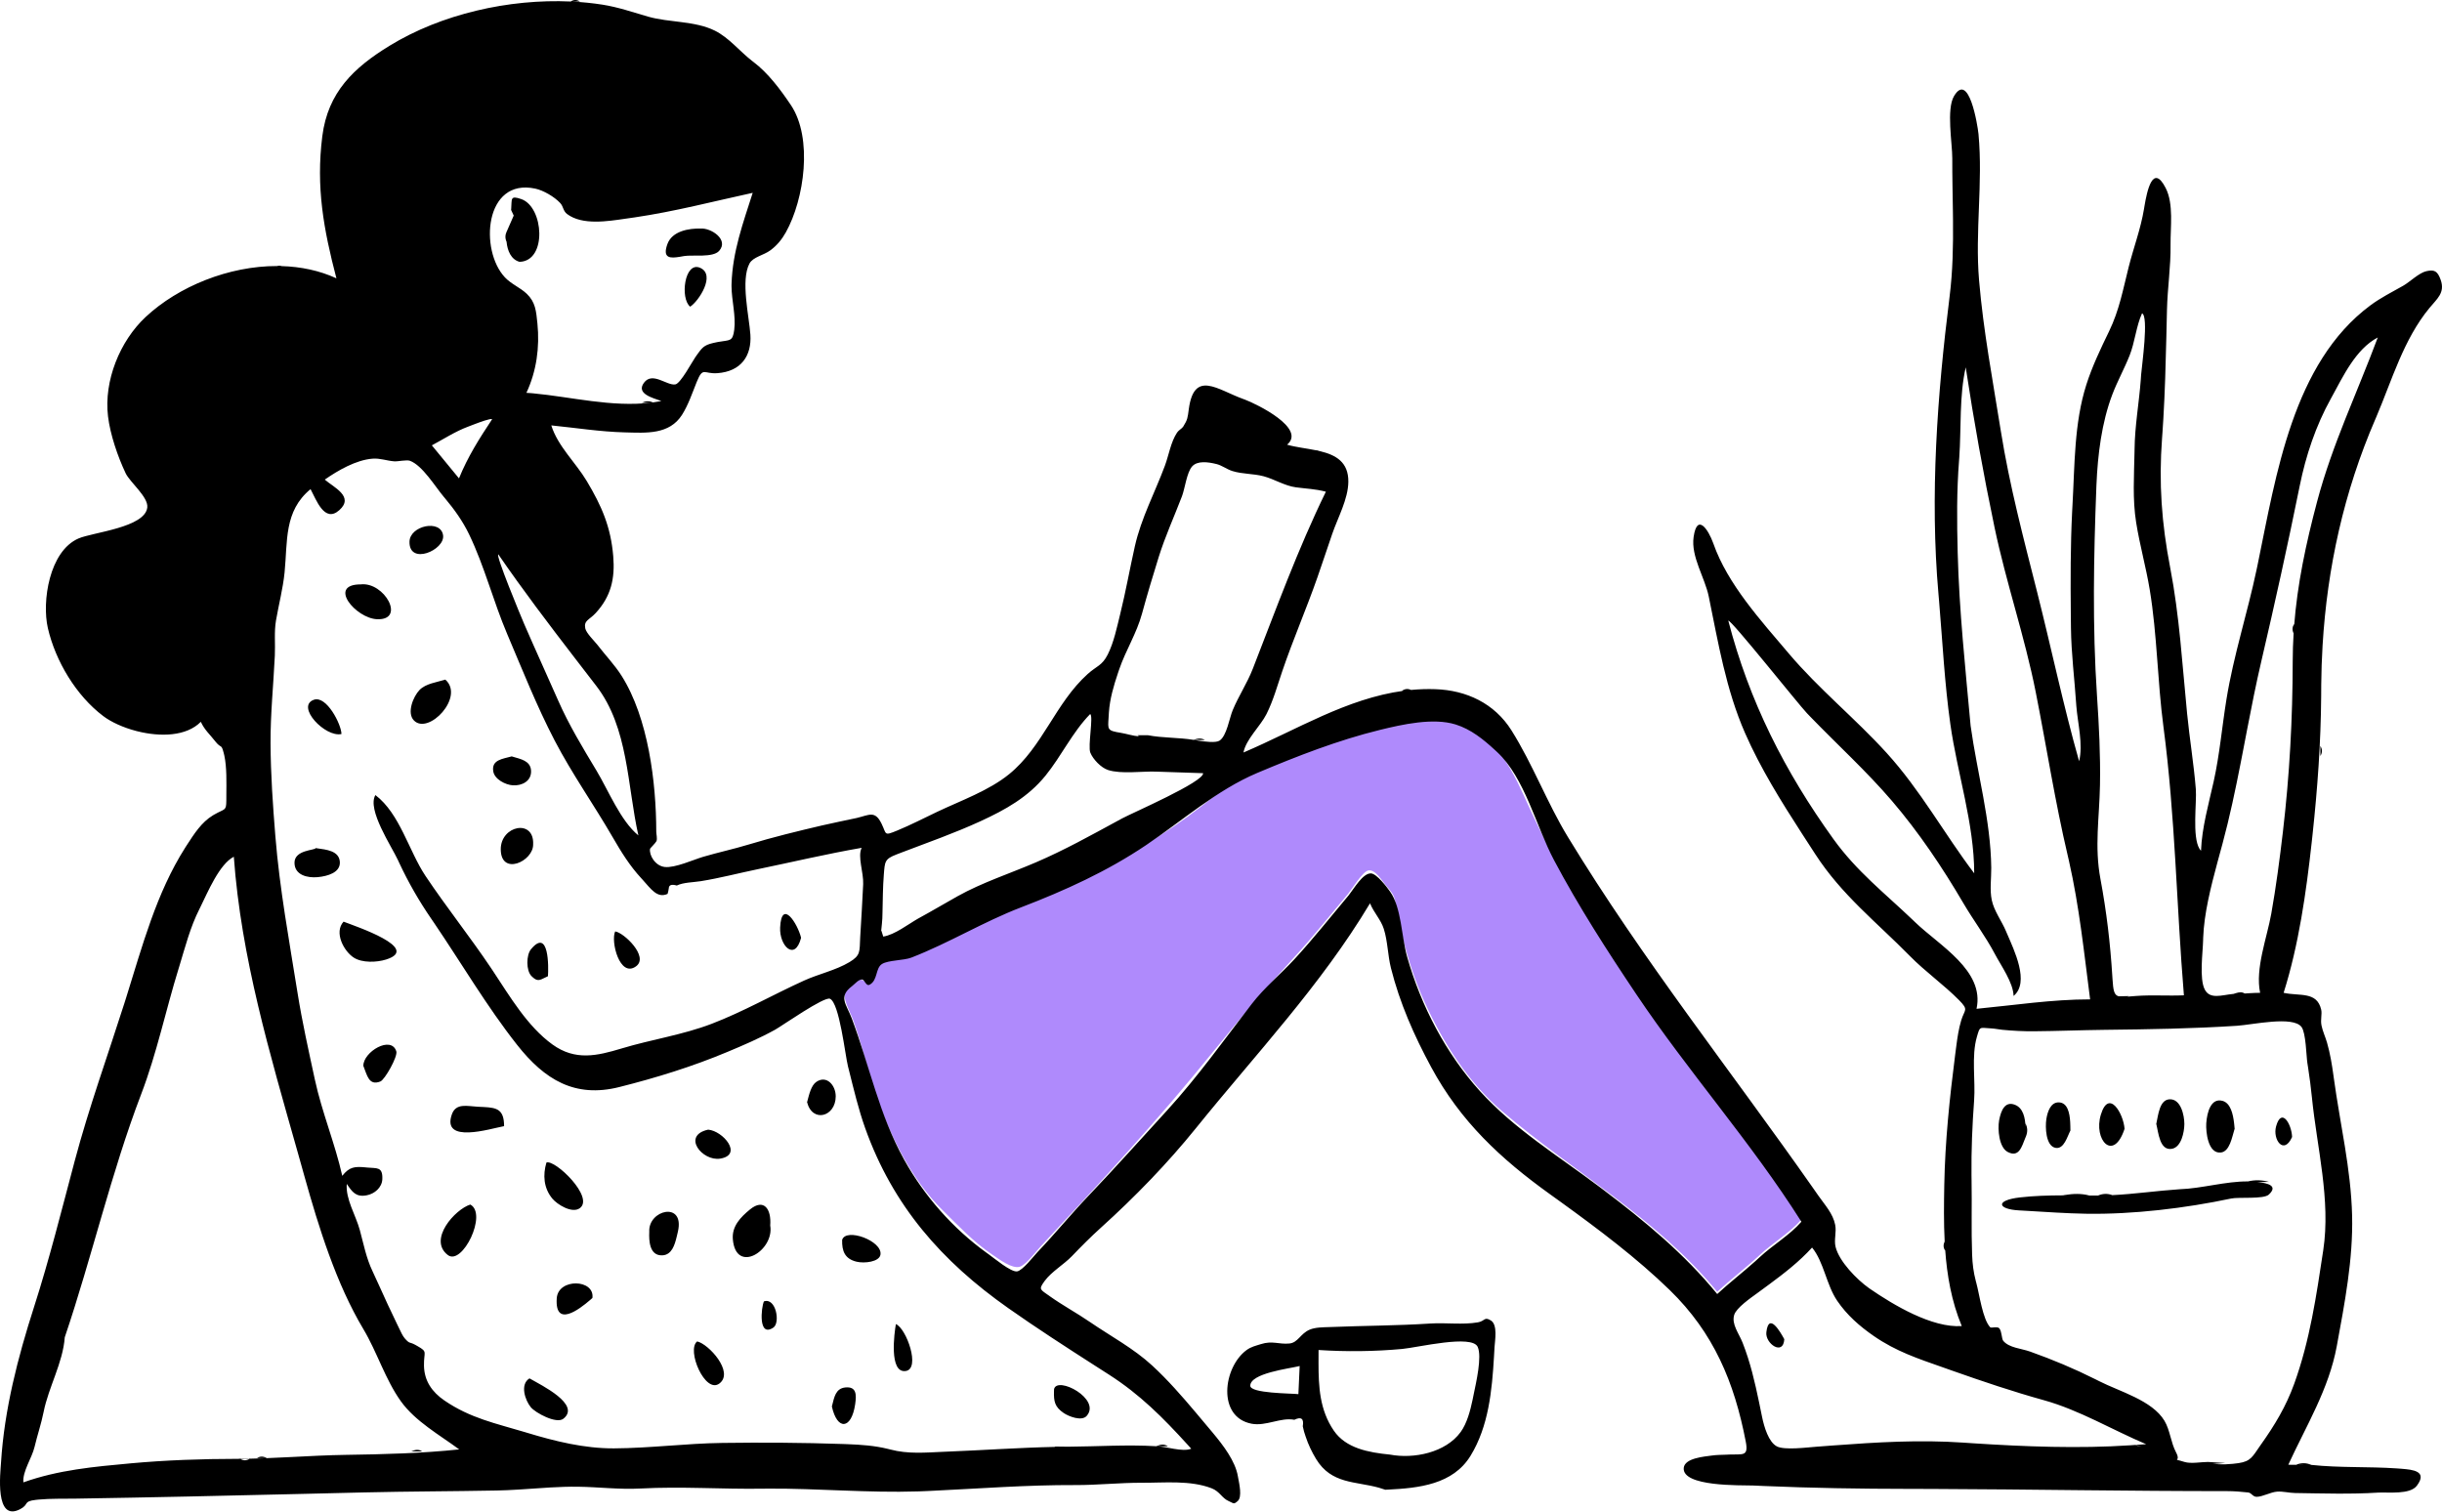
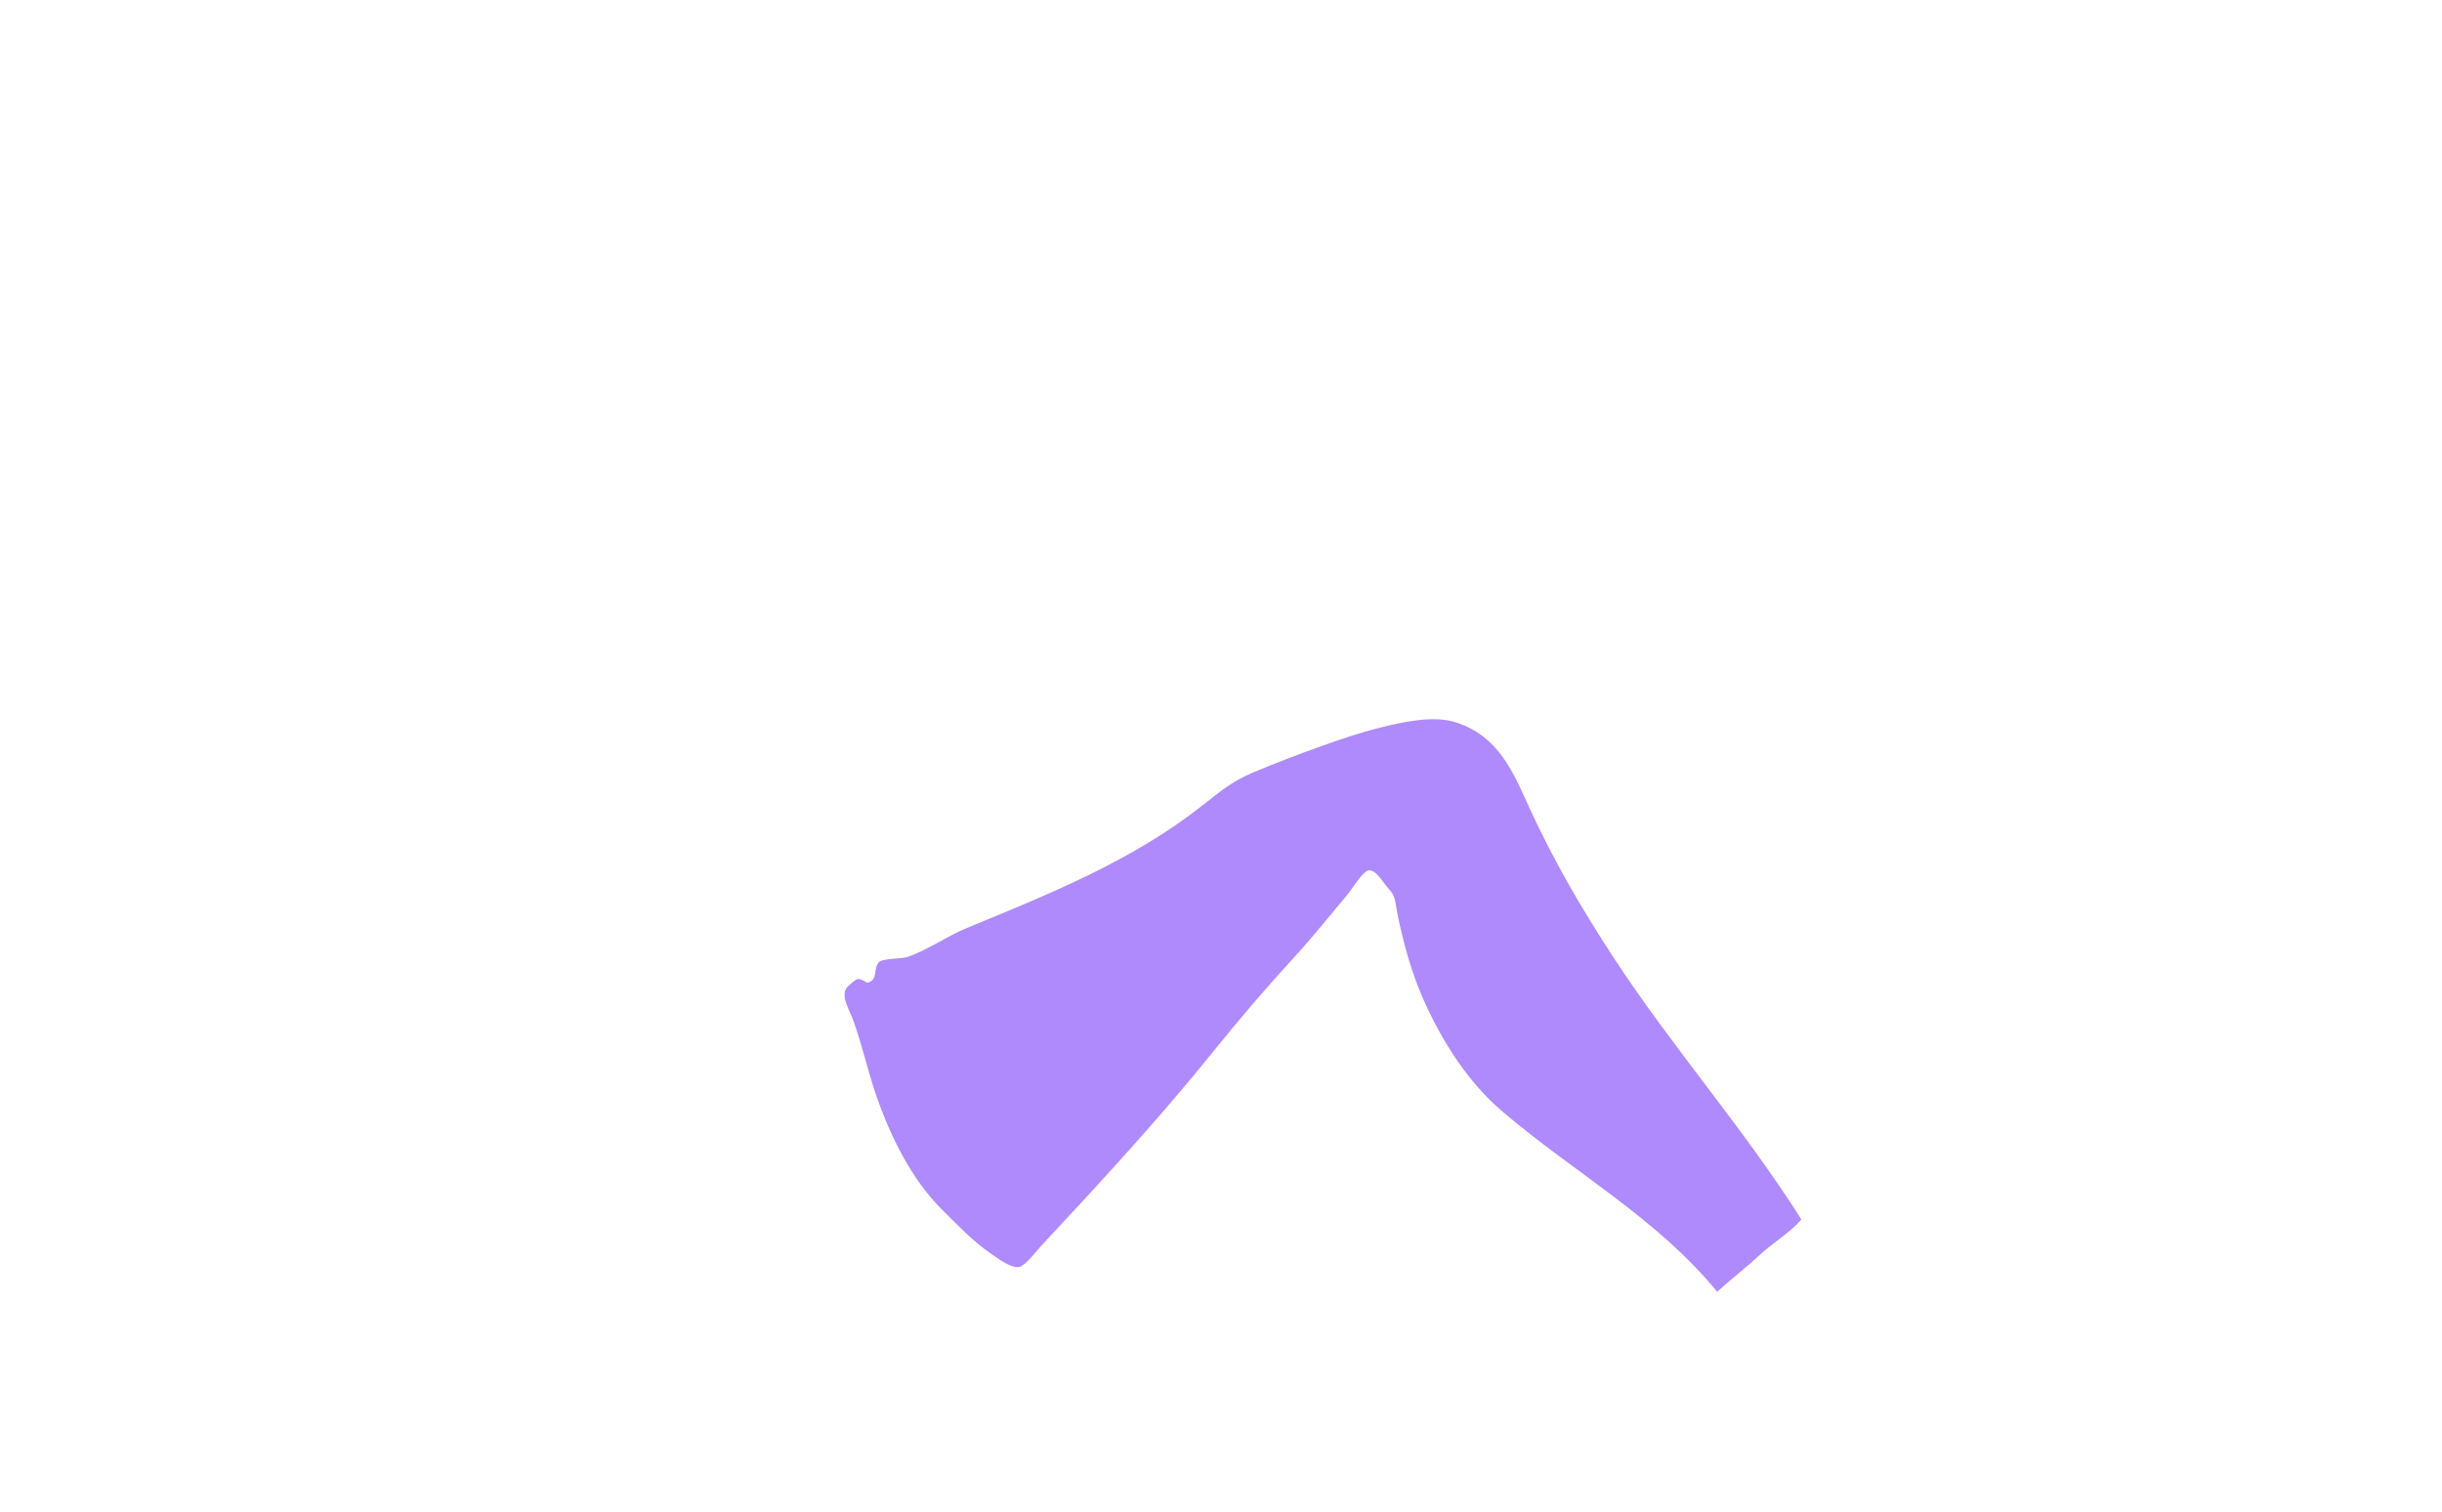
<svg xmlns="http://www.w3.org/2000/svg" fill="none" height="100%" overflow="visible" preserveAspectRatio="none" style="display: block;" viewBox="0 0 504 312" width="100%">
  <g id="Master/Doodles/Reading">
    <path clip-rule="evenodd" d="M371.785 251.704C369.397 254.466 365.871 256.515 363.166 259.04C360.325 261.692 357.242 264.009 354.412 266.629C341.929 251.373 324.83 242.018 310.017 229.358C302.994 223.356 297.82 215.215 294.033 206.859C292.092 202.576 290.658 198.167 289.536 193.604C289.031 191.549 288.536 189.501 288.206 187.418C287.806 184.894 287.702 184.679 286 182.71C285.267 181.863 283.848 179.387 282.413 179.66C281.205 179.89 278.996 183.566 278.233 184.474C274.562 188.842 271.003 193.343 267.139 197.542C261.226 203.966 255.843 210.289 250.354 217.098C239.124 231.03 227.01 244.144 214.786 257.253C213.88 258.225 211.766 261.076 210.463 261.459C208.88 261.925 206.306 259.982 204.711 258.897C200.861 256.276 197.827 253.032 194.536 249.783C188.114 243.444 183.765 234.546 180.839 226.08C179.088 221.012 177.949 215.759 176.142 210.708C175.389 208.603 173.681 206.016 174.548 204.183C174.806 203.636 176.449 202.184 177.029 202.073C177.714 201.942 178.856 202.881 179.094 202.816C181.367 202.194 180.106 199.815 181.458 198.534C182.224 197.808 186.123 197.914 187.287 197.515C191.543 196.055 195.361 193.27 199.384 191.608C216.227 184.649 233.276 177.88 247.816 166.517C251.587 163.57 254.093 161.356 258.593 159.451C263.14 157.527 267.711 155.81 272.35 154.13C276.444 152.649 280.56 151.259 284.789 150.197C289.361 149.049 295.848 147.592 300.416 149.072C309.389 151.977 312.286 159.369 315.859 167.168C320.693 177.719 326.538 187.704 332.874 197.415C345.064 216.101 359.89 232.868 371.785 251.704Z" fill="#AF8AFC" fill-rule="evenodd" id="Accent" />
-     <path clip-rule="evenodd" d="M119.704 0.327L118.122 0.327C120.234 0.434 122.313 0.645 124.337 0.961C127.598 1.47 130.727 2.562 133.747 3.43C138.133 4.692 143.384 4.272 147.526 6.322C150.422 7.755 152.646 10.558 155.165 12.529L155.447 12.744C158.526 15.052 161.084 18.496 163.224 21.681C167.799 28.491 166.011 41.131 162.182 47.968C161.361 49.434 160.346 50.669 158.988 51.669C157.573 52.711 155.417 53.035 154.688 54.385C152.821 57.845 154.622 65.335 154.871 69.075C155.161 73.416 152.966 76.678 148.042 77.024C145.237 77.222 145.107 75.622 143.8 78.824L143.74 78.973C142.856 81.177 142.053 83.578 140.777 85.598C138.147 89.762 133.331 89.355 128.943 89.243C123.864 89.112 118.861 88.309 113.78 87.803C115.122 92.103 118.796 95.441 121.09 99.272C124.192 104.453 126.059 108.748 126.563 114.785C126.95 119.423 126.115 123.086 122.941 126.537C121.628 127.966 120.463 128.037 120.789 129.685C120.981 130.654 122.604 132.231 123.272 133.062L123.342 133.151C124.97 135.274 126.859 137.223 128.292 139.49C133.804 148.213 135.432 161.511 135.446 171.666C135.447 172.131 135.695 173.121 135.489 173.603C135.337 173.959 134.181 175.085 134.164 175.182C133.937 176.488 135.21 178.726 137.208 178.947C139.306 179.179 143.149 177.429 145.1 176.853C148.223 175.933 151.407 175.253 154.523 174.307C159.556 172.78 164.565 171.562 169.682 170.365C171.994 169.825 174.319 169.375 176.638 168.869L176.898 168.81C179.362 168.224 180.553 167.272 181.872 169.87L181.984 170.099C182.996 172.204 182.41 172.556 185.148 171.433C187.962 170.278 190.711 168.847 193.458 167.543C198.304 165.245 204.074 163.196 208.254 159.803C215.225 154.142 217.807 145.127 224.48 139.12C226.338 137.447 227.447 137.418 228.621 135.101C229.879 132.621 230.527 129.441 231.188 126.774C232.346 122.103 233.17 117.416 234.221 112.749C235.529 106.935 238.357 101.67 240.42 96.125C241.224 93.965 241.64 91.219 242.937 89.277C243.281 88.762 243.937 88.472 244.205 88.046C245.128 86.583 245.118 86.181 245.357 84.422C246.464 76.281 251.285 80.439 256.586 82.353L256.892 82.463C259.43 83.41 269.655 88.426 265.639 91.784C267.407 92.297 269.561 92.523 271.585 92.935C271.801 92.939 272.014 92.975 272.222 93.072L272.525 93.144C275.692 93.918 278.319 95.361 278.281 99.431C278.247 103.017 276.102 106.854 274.951 110.211C273.928 113.192 272.94 116.185 271.901 119.161C269.625 125.68 266.864 132.004 264.643 138.544C263.631 141.524 262.796 144.574 261.387 147.387C260.144 149.868 257.135 152.603 256.639 155.317C267.642 150.622 277.949 144.159 289.675 142.581L289.344 142.59C289.958 142.155 290.583 142.097 291.217 142.403C292.868 142.245 294.549 142.186 296.265 142.247C302.644 142.47 308.434 145.152 311.957 150.761C316.374 157.792 319.28 165.663 323.598 172.759C338.995 198.064 357.302 221.099 374.261 245.309L375.276 246.763C376.601 248.665 378.304 250.462 378.763 252.812C379.063 254.345 378.481 255.879 378.841 257.351C379.573 260.354 383.214 264.089 385.765 265.89L385.911 265.992C390.809 269.363 398.771 274.119 404.884 273.698C402.764 268.603 401.831 263.239 401.451 257.8L401.448 258.112C401.035 257.482 401.066 256.859 401.356 256.238C401.156 252.346 401.207 248.424 401.277 244.544C401.44 235.577 402.377 226.678 403.512 217.801L403.77 215.804C404.001 214.044 404.248 212.372 404.763 210.634C405.453 208.308 406.4 208.529 404.334 206.438C401.154 203.219 397.371 200.57 394.165 197.31C387.231 190.262 380.124 184.737 374.667 176.32L371.903 172.058C367.595 165.39 363.324 158.53 360.16 151.31C356.205 142.285 354.624 132.647 352.66 123.089C351.864 119.21 348.958 114.88 349.542 110.83C350.273 105.763 352.606 109.365 353.59 112.111L353.62 112.193C356.568 120.602 363.472 128.128 369.191 134.891C375.369 142.196 382.926 148.308 389.375 155.401C396.398 163.126 401.208 172.004 407.453 180.251C407.453 170.017 403.959 159.596 402.53 149.472C401.335 141.007 400.919 132.516 400.199 124.015L400.082 122.673C398.277 102.343 399.837 81.415 402.371 61.231C403.036 55.933 403.125 50.705 403.078 45.464L403.06 43.89C403.01 40.169 402.914 36.437 402.928 32.666C402.94 29.605 401.673 22.55 403.288 19.833C406.35 14.682 408.149 25.781 408.336 27.65L408.341 27.704C409.276 37.809 407.599 47.801 408.456 57.863C409.351 68.37 411.295 78.582 412.948 88.968C414.74 100.213 417.656 111.204 420.448 122.234C423.38 133.814 425.845 145.636 429.105 157.124C429.959 153.616 428.819 149.33 428.53 145.716L428.507 145.399C428.159 140.137 427.48 134.873 427.421 129.596L427.391 126.787C427.324 119.754 427.315 112.639 427.663 105.647L427.737 104.25C428.206 95.999 428.064 87.354 430.595 79.405C431.796 75.632 433.557 71.952 435.28 68.398C437.407 64.016 438.158 59.767 439.335 55.106C440.344 51.114 441.82 47.228 442.492 43.157L442.607 42.463C443.107 39.513 444.307 33.603 446.974 38.813C448.657 42.1 447.93 46.973 447.977 50.504C448.037 55.031 447.344 59.433 447.238 63.941L447.108 69.596C446.975 75.249 446.816 80.899 446.483 86.547L446.482 86.547C446.431 87.414 446.376 88.281 446.316 89.149L446.223 90.45C445.531 99.713 446.135 108.016 447.897 117.144C449.826 127.136 450.391 137.149 451.39 147.263C451.906 152.485 452.775 157.679 453.195 162.908C453.404 165.517 452.405 172.716 453.948 175.19C454.043 175.343 454.147 175.477 454.262 175.591C454.454 170.794 455.829 165.994 456.871 161.32C458.105 155.782 458.603 149.961 459.513 144.345C460.986 135.245 463.845 126.555 465.736 117.558L465.97 116.439C469.77 98.061 473.201 74.93 489.213 63.032C491.35 61.444 493.7 60.272 496.011 58.964C497.319 58.224 499.263 56.309 500.76 55.975C502.394 55.611 503.075 55.894 503.737 57.79C504.661 60.432 502.972 61.666 501.395 63.586C496.039 70.104 493.695 78.427 490.424 86.097L490.238 86.53C483.756 101.514 480.31 117.186 479.351 133.246C479.191 135.921 479.1 138.607 479.076 141.303L479.063 143.718C478.99 153.363 478.308 162.703 477.276 172.317L477.108 173.863C475.969 184.198 474.437 195.025 471.313 204.916C474.602 205.654 478.172 204.554 479.064 208.378C479.284 209.318 478.887 210.428 479.13 211.651C479.366 212.839 479.933 214.021 480.269 215.19C480.913 217.435 481.275 219.652 481.593 221.944L481.666 222.475C482.97 232.068 485.21 241.193 485.448 250.92C485.667 259.911 483.907 269.02 482.285 277.839C480.651 286.72 475.965 294.292 472.276 302.324C473.864 302.324 475.451 302.34 477.039 302.357C482.85 302.98 488.797 302.679 494.663 303.078L495.698 303.156C497.954 303.343 501.082 303.622 498.812 306.65C497.41 308.52 492.979 307.968 490.849 308.071L490.727 308.078C485.15 308.432 479.246 308.241 473.657 308.159C472.481 308.142 471.18 307.792 469.991 307.871C468.618 307.961 466.974 308.949 465.723 308.941C464.951 308.937 464.675 308.123 464.01 308.048C462.561 307.886 461.113 307.767 459.652 307.767C439.26 307.772 419.127 307.394 398.819 307.317L393.738 307.304C383.903 307.294 373.922 307.135 364.071 306.711L361.817 306.611C359.252 306.529 347.162 306.885 347.504 302.982C347.683 300.931 351.794 300.642 353.294 300.424C354.267 300.283 355.271 300.285 356.254 300.248L356.941 300.216C359.71 300.11 360.909 300.683 360.304 297.544C357.936 285.264 353.694 275.114 344.629 266.284C337.891 259.72 329.902 253.711 322.198 248.142L319.896 246.485C309.702 239.164 301.433 231.464 295.381 220.261C291.846 213.719 288.888 207.03 287.072 199.797C286.419 197.195 286.403 194.235 285.602 191.726C284.987 189.794 283.583 188.443 282.756 186.442C272.614 203.382 259.172 217.555 246.847 232.828C240.957 240.125 234.239 247.056 227.203 253.404C225.115 255.288 223.166 257.255 221.217 259.282C219.587 260.979 216.999 262.487 215.622 264.37L215.472 264.577C214.331 266.171 214.708 266.147 216.637 267.523C219.294 269.418 222.222 270.993 224.92 272.841C229.234 275.796 233.942 278.292 237.799 281.847C241.022 284.818 243.931 288.153 246.769 291.516L250.265 295.68C252.495 298.36 254.96 301.567 255.49 304.734L255.525 304.934C255.767 306.244 256.409 308.978 255.447 309.818C254.58 310.575 254.667 310.288 253.591 309.826C252.18 309.221 251.765 307.834 250.043 307.173C245.635 305.481 240.3 306.062 235.714 306.041C231.125 306.021 226.499 306.536 221.912 306.517C211.938 306.476 202.166 307.243 192.214 307.71L190.706 307.778L189.436 307.826C179.2 308.158 168.858 307.197 158.652 307.251L157.261 307.265C149.049 307.387 140.619 306.773 132.181 307.229C127.84 307.463 123.578 306.92 119.346 306.86C115.516 306.804 111.615 307.148 107.725 307.4L106.88 307.453C105.425 307.542 103.972 307.613 102.526 307.641C93.353 307.818 84.293 307.817 75.064 308.037L61.844 308.354C46.433 308.722 31.057 309.073 15.608 309.318C13.148 309.356 10.472 309.282 8.005 309.51L7.436 309.568C4.661 309.885 6.096 310.475 4.189 311.476C-1.149 314.276 0.084 303.896 0.212 301.855C0.898 290.915 3.675 280.185 7.013 269.799C10.18 259.948 12.75 249.638 15.432 239.574C18.367 228.559 22.192 217.995 25.665 207.089L26.031 205.932C29.367 195.308 32.239 184.358 38.253 174.909L38.584 174.395C40.056 172.139 41.578 169.711 43.946 168.288L44.207 168.135C46.44 166.849 46.688 167.428 46.711 165.249L46.715 164.03C46.732 161.492 46.82 158.361 46.306 155.982L46.231 155.659L46.16 155.377C45.662 153.45 45.678 154.573 44.498 153.1L44.416 152.996C43.342 151.611 42.218 150.665 41.447 148.984C38.468 152.005 33.072 152.121 28.341 150.931L28.117 150.874C25.416 150.168 22.952 149.041 21.302 147.795C15.703 143.564 11.439 136.426 9.876 129.628C8.621 124.169 10.161 113.763 16.203 111.138C19.148 109.858 29.967 108.891 30.4 104.72C30.623 102.567 26.816 99.54 25.937 97.688C24.309 94.259 22.745 89.697 22.293 85.937C21.409 78.599 24.74 70.393 30.047 65.437C36.846 59.086 47.251 54.894 57.174 54.909C57.493 54.822 57.813 54.816 58.136 54.924C62.086 55.039 65.939 55.836 69.433 57.446C66.787 47.337 65.189 38.617 66.522 28.102C67.67 19.043 73.015 13.974 80.369 9.462C91.059 2.903 105.026 -0.275 117.8 0.311L117.775 0.327C118.418 -0.115 119.061 -0.104 119.704 0.327ZM307.704 272.548C309.151 273.441 308.526 276.74 308.453 278.056L308.345 279.968C307.93 287.014 307.238 294.378 303.502 300.475C299.868 306.407 292.806 307.149 286.402 307.458L285.903 307.481C285.471 307.323 285.037 307.186 284.603 307.065C279.721 305.705 274.78 306.34 271.618 301.126C270.744 299.685 270.008 298.136 269.479 296.536C269.221 295.835 269.02 295.117 268.877 294.382C269.146 292.799 268.567 292.353 267.138 293.043C264.335 292.498 261.261 294.422 258.308 293.855C251.147 292.48 252.447 282.221 257.254 278.67C258.203 277.968 259.151 277.773 260.238 277.426C262.634 276.662 263.931 277.515 266.122 277.298C267.893 277.123 268.379 275.266 270.282 274.449C271.459 273.943 273.067 273.952 274.346 273.909L274.568 273.901C281.423 273.619 288.3 273.622 295.199 273.175C298.416 272.967 301.89 273.476 305.042 272.927C306.518 272.669 306.306 271.687 307.704 272.548ZM48.258 176.829C45.276 178.356 42.887 184.121 41.331 187.278L41.158 187.624C39.263 191.37 38.233 195.418 37.019 199.406L36.859 199.925C34.212 208.483 32.38 217.356 29.138 225.833C22.943 242.036 18.961 259.495 13.366 276.014C12.989 281.268 10.029 286.272 8.999 291.438C8.517 293.857 7.699 296.234 7.132 298.639C6.589 300.946 4.625 303.678 4.824 305.96C12.07 303.379 19.41 302.73 26.984 302.033C34.162 301.373 41.745 301.11 48.862 301.107C56.115 301.104 63.871 300.395 71.339 300.285C79.149 300.171 87.077 299.968 94.775 299.158C90.75 296.177 85.714 293.378 82.742 289.23C79.511 284.722 77.833 279.073 74.99 274.316C69.393 264.948 65.796 253.368 62.838 242.804L62.149 240.34L61.366 237.561C55.693 217.5 49.768 197.685 48.258 176.829ZM477.039 302.357L473.901 302.324C474.952 301.886 475.998 301.905 477.039 302.357ZM461.688 211.72L462.669 211.712L461.671 211.721C452.575 212.315 443.418 212.455 434.326 212.558C429.478 212.613 424.603 212.816 419.804 212.853C417.599 212.871 415.444 212.761 413.232 212.546C412.492 212.475 411.769 212.305 411.024 212.264L410.765 212.248C408.484 212.1 408.641 211.832 408.004 214.012C406.848 217.972 407.738 223.009 407.434 227.118C407.055 232.243 406.839 237.436 406.893 242.58L406.909 243.681C407.002 248.767 406.829 253.84 407.019 258.937C407.093 260.915 407.3 262.551 407.784 264.409L407.885 264.784C408.515 267.062 409.207 272.387 410.775 273.963C410.953 274.143 412.286 273.725 412.639 274.172C413.184 274.861 413.084 276.318 413.459 276.763C414.67 278.204 417.173 278.318 418.989 278.966C423.709 280.649 428.059 282.469 432.496 284.693L433.237 285.067C437.432 287.207 444.197 289.029 446.72 293.252C447.876 295.187 448.032 297.74 449.096 299.737C450.307 302.012 447.884 300.823 450.851 301.746C452.187 302.161 454.316 301.746 455.686 301.746L459.263 301.962C458.312 302.005 457.35 302.229 456.415 302.015C458.077 302.443 460.72 302.179 462.006 301.991C464.582 301.615 464.909 300.608 466.485 298.367L466.595 298.213C469.473 294.166 471.809 290.291 473.502 285.604C476.743 276.632 478.066 267.455 479.488 258.07C481.069 247.643 478.182 236.834 477.149 226.478C476.946 224.441 476.678 222.42 476.37 220.399L476.212 219.389C475.987 217.979 475.929 213.183 475.001 211.962C473.222 209.622 464.959 211.502 461.688 211.72ZM289.377 278.426C283.695 278.95 277.819 279.012 272.134 278.642L272.127 281.316C272.129 286.242 272.36 291.005 275.286 295.287C277.778 298.933 282.456 299.794 286.881 300.23C291.749 301.155 298.356 299.854 301.468 295.563C302.766 293.772 303.455 291.149 303.925 288.905L304.145 287.819C304.648 285.376 305.894 280.057 304.983 278.006C303.818 275.381 292.634 278.125 289.377 278.426ZM76.885 94.669C73.475 94.936 69.756 97.093 67.031 98.989C68.792 100.559 73.198 102.467 70.033 105.295C66.962 108.041 65.266 103.116 64.094 100.958C58.575 105.49 59.373 111.738 58.735 118.141C58.402 121.484 57.526 124.777 56.961 128.069C56.554 130.439 56.84 132.89 56.723 135.31C56.427 141.458 55.809 147.343 55.837 153.405C55.871 159.885 56.312 166.143 56.831 172.575C57.703 183.406 59.703 194.24 61.418 204.984C62.383 211.023 63.703 216.891 64.985 222.832C66.44 229.576 69.131 235.963 70.64 242.689C72.111 240.819 73.233 240.729 75.505 240.952L75.822 240.984C77.735 241.183 79.02 240.728 78.908 243.383C78.835 245.105 77.316 246.421 75.635 246.721C73.443 247.113 72.698 246.019 71.569 244.359C71.304 247.503 73.419 250.791 74.255 253.861C75.046 256.771 75.571 259.624 76.901 262.409C78.013 264.738 78.988 267.04 80.071 269.345L80.623 270.497C81.076 271.426 81.508 272.365 81.953 273.298L82.404 274.228C82.714 274.853 83.078 275.715 83.539 276.242C84.622 277.477 84.45 276.879 85.717 277.582L86.198 277.853C88.35 279.082 87.445 278.935 87.505 281.9C87.568 285.024 89.17 287.318 91.738 289.074C97.069 292.719 102.329 293.789 108.355 295.596L108.758 295.718C114.53 297.472 120.611 298.977 126.723 298.943C134.209 298.901 141.596 297.919 149.082 297.82C157.341 297.71 165.68 297.755 173.922 298.041L174.842 298.074C177.739 298.186 180.48 298.369 183.302 299.062L183.748 299.176C187.428 300.15 190.991 299.809 194.769 299.647L195.16 299.631C202.64 299.34 210.35 298.792 217.8 298.637C217.757 298.615 217.715 298.59 217.672 298.564L220.45 298.6C226.398 298.558 232.673 298.143 238.644 298.501C240.654 298.522 244.06 299.759 245.859 299.014L245.081 298.156C240.04 292.617 235.293 287.833 228.872 283.717L225.871 281.794C219.875 277.949 213.911 274.093 208.079 269.988C194.366 260.337 184.28 248.891 178.552 232.818C177.17 228.937 176.215 224.88 175.21 220.882L175.009 220.083C174.427 217.791 173.269 207.071 171.304 206.146C170.139 205.597 161.375 211.757 159.986 212.524C156.739 214.32 153.48 215.712 150.124 217.117C142.909 220.138 135.47 222.443 127.819 224.366C118.646 226.673 112.398 222.857 106.715 215.647C100.499 207.759 95.295 198.896 89.646 190.571L89.016 189.648C86.463 185.927 84.328 182.212 82.42 178.144L82.135 177.531C80.84 174.712 75.701 167.104 77.477 164.1C82.543 167.957 84.365 175.625 87.816 180.79C92.117 187.225 96.964 193.293 101.287 199.723L101.732 200.391C105.227 205.66 108.85 211.841 114.001 215.569C118.726 218.988 123.213 217.937 128.298 216.4C134.46 214.538 140.847 213.621 146.886 211.311C153.421 208.812 159.604 205.267 165.98 202.377C168.953 201.029 172.512 200.263 175.313 198.583C177.683 197.162 177.379 196.399 177.535 193.454L177.544 193.289C177.752 189.692 177.99 186.094 178.149 182.494C178.256 180.076 176.948 176.797 177.836 174.992C170.597 176.247 163.522 177.928 156.334 179.415C152.398 180.229 148.603 181.235 144.628 181.875C143.112 182.118 141.04 182.112 139.683 182.772C138.601 182.461 138.049 182.659 138.028 183.364C137.976 183.748 137.894 184.126 137.782 184.497C135.643 185.47 134.366 183.494 132.553 181.491L132.346 181.264C129.97 178.7 128.191 175.813 126.449 172.8C122.552 166.064 118.06 159.73 114.454 152.804C110.778 145.745 107.793 138.186 104.677 130.861C101.818 124.142 99.988 116.874 96.829 110.314C95.486 107.525 93.802 105.195 91.842 102.843L91.546 102.49C89.824 100.448 87.175 96.044 84.604 95.107C83.924 94.859 82.144 95.275 81.372 95.22C79.832 95.11 78.46 94.545 76.885 94.669ZM87.132 299.587L84.889 299.561L85.085 299.479C85.771 299.206 86.456 299.103 87.132 299.587ZM373.991 257.494C371.336 260.411 368.305 262.755 365.188 265.061L362.741 266.862C361.297 267.911 358.354 269.941 357.916 271.402C357.335 273.34 358.892 275.195 359.661 277.156C361.253 281.214 362.188 285.27 363.052 289.432L363.665 292.425C364.094 294.518 365.019 297.665 366.739 298.542C368.305 299.34 372.839 298.76 374.787 298.612L378.477 298.333C387.377 297.672 396.177 297.138 405.164 297.754L407.279 297.896C417.894 298.587 429.101 299.016 439.647 298.309L440.668 298.237C441.428 298.185 442.187 298.134 442.945 298.085C435.955 295.133 429.153 291.036 421.857 289.009C415.441 287.228 409.193 285.121 403.004 282.935L400.879 282.184C395.875 280.425 391.324 278.929 386.749 275.768C383.809 273.736 381.197 271.451 379.177 268.482C376.928 265.176 376.427 260.471 373.991 257.494ZM241.043 298.526L238.644 298.501L238.845 298.417C239.581 298.123 240.316 298.005 241.043 298.526ZM440.67 298.237C441.137 298.456 441.591 298.53 442.029 298.461C441.671 298.487 441.241 298.411 440.67 298.237ZM267.971 287.75L268.237 281.94L268.087 281.98C266.054 282.485 258.04 283.437 258.042 286.019C258.043 287.608 266.478 287.577 267.971 287.75ZM284.788 150.656C276.137 152.777 267.685 156.072 259.489 159.531C251.177 163.04 244.085 169.343 236.575 174.408C228.518 179.841 219.797 183.798 210.77 187.263C202.911 190.28 195.919 194.611 188.101 197.647C186.543 198.252 183.364 198.163 182.058 198.953C180.649 199.802 181.204 202.311 179.494 203.237C178.723 203.654 178.466 202.14 177.874 202.165C177.186 202.194 176.556 202.962 175.896 203.5L175.792 203.583C172.951 205.775 174.691 207.237 175.816 210.253C179.483 220.081 181.454 230.081 186.603 239.359C190.759 246.846 196.675 253.57 203.639 258.591L204.027 258.868C205.113 259.636 208.65 262.614 209.923 262.415C211.041 262.242 213.286 259.34 214.132 258.428L214.194 258.362C217.786 254.606 221.069 250.565 224.659 246.803C230.206 240.989 235.546 235.018 240.93 229.125C247.179 222.283 252.71 214.531 258.339 207.221C260.928 203.858 264.261 201.118 267.139 198C271.008 193.807 274.562 189.3 278.233 184.933L278.379 184.753C279.501 183.33 281.277 180.232 282.93 180.27C284.139 180.298 286.272 183.146 286.904 184.038C289.256 187.355 289.245 193.346 290.414 197.486C293.268 207.583 298.413 217.444 305.469 225.235C312.486 232.983 321.475 238.493 329.774 244.721L330.919 245.583C339.487 252.059 347.586 258.743 354.412 267.088C356.959 264.73 359.711 262.617 362.307 260.285L363.166 259.498C365.872 256.973 369.398 254.924 371.785 252.163C361.442 235.784 348.494 221.294 337.708 205.207C331.668 196.2 325.79 187.077 320.707 177.489C317.009 170.514 314.711 160.563 308.999 155.231L308.54 154.805C306.154 152.608 303.589 150.519 300.416 149.53C295.795 148.09 289.431 149.517 284.788 150.656ZM405.7 75.812C404.355 81.763 404.794 88.28 404.374 94.38L404.331 94.969C403.828 101.372 403.877 107.657 404.044 114.098C404.354 126.061 405.629 137.879 406.714 149.814C408.054 159.499 410.864 169.308 410.972 179.109C410.995 181.265 410.63 183.66 411.079 185.786C411.559 188.056 413.12 190.062 414.022 192.22L414.175 192.582C415.691 196.118 418.956 202.762 415.581 205.565C415.51 202.811 412.99 199.314 411.721 196.906C409.808 193.279 407.295 189.961 405.221 186.423C400.88 179.018 396.016 171.771 390.421 165.243C385.209 159.16 379.237 153.735 373.671 147.975L372.914 147.188C371.178 145.368 357.251 127.857 356.698 128.102C361.018 144.76 368.361 159.255 378.411 173.203C383.215 179.87 388.956 184.314 394.8 189.901L395.25 190.333C400.244 195.157 409.659 200.315 407.932 208.219C415.74 207.469 423.497 206.269 431.376 206.269C430.125 196.641 429.156 187.16 427.009 177.689L426.775 176.674C424.148 165.537 422.37 154.067 420.147 142.83C417.88 131.359 414.033 120.254 411.64 108.805C409.348 97.842 407.38 86.898 405.7 75.812ZM442.089 64.678C440.892 67.289 440.613 70.629 439.526 73.368C438.439 76.104 436.986 78.711 435.944 81.466C433.745 87.277 432.948 93.833 432.684 100.032L432.663 100.533C432.113 114.886 431.829 129.207 432.793 143.56C433.207 149.712 433.524 155.874 433.411 162.039C433.286 168.821 432.248 174.708 433.509 181.435C434.758 188.097 435.542 194.731 435.958 201.49L435.992 202.033C436.151 204.457 436.313 205.364 437.271 205.637L439.332 205.592C439.249 205.632 439.167 205.669 439.083 205.702L439.694 205.657C440.055 205.629 440.453 205.597 440.893 205.565C444.161 205.324 447.46 205.581 450.732 205.431C449.202 186.943 448.952 168.416 446.509 149.998C445.262 140.602 445.228 131.07 443.68 121.709C442.91 117.058 441.619 112.502 440.876 107.846C440.109 103.033 440.445 98.188 440.538 93.338L440.548 92.778C440.589 87.942 441.477 83.167 441.833 78.348L441.899 77.37C442.057 75.427 443.511 65.223 442.089 64.678ZM490.746 69.652C486.167 72.073 483.596 77.678 481.185 82.055L481.054 82.292C477.957 87.866 475.894 94.038 474.63 100.296C472.19 112.368 469.514 124.476 466.7 136.528C465.619 141.156 464.702 145.799 463.807 150.441L462.913 155.085L462.447 157.482C461.351 163.074 460.181 168.652 458.687 174.187L457.656 177.976C456.287 183.032 454.889 188.615 454.713 193.512L454.7 193.983C454.648 196.572 453.868 201.995 455.042 204.244C456.119 206.308 458.476 205.392 460.838 205.154L460.972 205.142L461.497 204.977C462.092 204.798 462.687 204.686 463.28 205.057L464.339 204.993C465.045 204.952 465.752 204.917 466.464 204.917C465.402 199.956 467.886 193.537 468.766 188.584C469.752 183.045 470.502 177.317 471.159 171.733C472.544 159.972 473.171 148.354 473.189 136.507C473.192 134.549 473.256 132.621 473.373 130.714C473.051 130.061 473.091 129.412 473.474 128.768L473.469 129.312C474.132 120.562 475.915 112.223 478.217 103.546C481.355 91.71 486.496 81.067 490.746 69.652ZM224.999 147.38C221.346 151.109 219.05 156.066 215.784 160.09C212.175 164.536 207.511 167.133 202.372 169.496C197.03 171.952 191.512 173.887 186.045 175.97L185.021 176.363C182.575 177.306 182.623 177.846 182.41 180.528C182.208 183.075 182.196 185.653 182.138 188.214L182.111 189.241L182.101 189.572L182.019 190.626C181.975 191.148 181.926 191.665 181.861 192.183L181.91 192.096L182.291 193.308C184.664 192.943 187.477 190.728 189.491 189.591L189.678 189.488C192.351 188.036 195.028 186.434 197.643 184.975C202.692 182.156 208.423 180.299 213.813 177.984C219.696 175.457 225.126 172.43 230.732 169.388L231.618 168.907C233.687 167.789 248.552 161.345 248.303 159.585L238.511 159.259C235.714 159.166 231.38 159.798 228.7 158.933C227.233 158.459 225.585 156.714 225.031 155.348C224.483 153.996 225.715 147.777 224.999 147.38ZM102.851 114.427C102.222 114.498 107.469 127.123 108.182 128.779L108.202 128.826C110.48 134.086 112.871 139.295 115.179 144.542C117.415 149.627 120.252 154.304 123.109 159.055C125.554 163.117 128.068 169.421 131.755 172.43C129.427 162.102 129.733 150.227 123.056 141.555L118.698 135.898C113.271 128.843 107.935 121.816 102.851 114.427ZM478.886 153.958C479.335 154.652 479.317 155.346 478.901 156.044L478.886 153.958ZM246.047 96.263C244.939 97.486 244.551 100.84 243.948 102.42C242.343 106.629 240.479 110.692 239.135 114.998C237.922 118.881 236.769 122.724 235.701 126.643C234.573 130.781 232.35 134.191 230.996 138.143L230.74 138.897C229.851 141.539 229.056 144.237 228.863 147.034L228.801 148.106C228.641 150.597 228.475 150.802 231.364 151.264C232.416 151.432 233.858 151.904 235.143 151.993C235.011 151.939 234.878 151.862 234.746 151.758L236.893 151.749C239.99 152.337 243.222 152.203 246.328 152.705L247.25 152.856C248.694 153.085 250.938 153.372 251.708 152.86C253.189 151.875 253.716 148.263 254.416 146.581C255.648 143.622 257.391 141.041 258.565 138.029C263.365 125.724 267.841 113.37 273.646 101.485C271.421 100.907 269.713 100.884 267.471 100.585C265.135 100.274 263.017 98.892 260.788 98.299C258.67 97.735 256.451 97.879 254.352 97.223C253.196 96.862 252.204 96.059 251.064 95.778C249.248 95.331 247.127 95.07 246.047 96.263ZM248.683 152.748L246.328 152.705C247.118 152.417 247.907 152.267 248.683 152.748ZM97.77 87.615L96.583 88.072C93.999 89.031 91.564 90.624 89.129 91.921L94.728 98.734C96.556 94.248 98.907 90.546 101.578 86.514C101.226 86.335 99.158 87.084 97.77 87.615ZM104.208 57.248C105.525 58.65 107.357 59.343 108.706 60.628C110.506 62.342 110.653 64.147 110.916 66.763C111.408 71.668 110.739 76.593 108.646 81.08L109.595 81.144L110.038 81.184C117.927 81.923 126.255 84.083 134.366 83.112L132.427 83.146C133.193 82.768 133.964 82.694 134.743 83.063C135.327 82.988 135.91 82.894 136.491 82.782L136.283 82.702C134.69 82.111 131.243 81.26 132.9 79.01C134.663 76.617 137.634 79.653 139.392 79.339C140.476 79.146 142.872 74.614 143.54 73.675L144.064 72.941C145.145 71.445 145.588 71.102 147.967 70.625L148.237 70.573C150.651 70.132 151.22 70.577 151.542 68.042C151.904 65.198 150.999 62.02 150.978 59.08L150.985 58.534L150.979 59.068L150.979 58.825L150.985 58.537C151.208 51.888 153.353 46.056 155.349 39.8C147.22 41.569 139.264 43.653 130.981 44.87L129.104 45.137C125.407 45.676 120.191 46.531 117.055 44.185C116.179 43.529 116.319 42.644 115.602 41.885C114.4 40.61 112.17 39.292 110.465 38.929C99.974 36.695 98.951 51.651 104.208 57.248ZM49.486 301.029L51.604 301.038C50.896 301.52 50.19 301.543 49.486 301.029ZM55.062 300.96L53.02 300.967C53.7 300.516 54.38 300.555 55.062 300.96ZM176.506 289.764L176.491 289.866C175.723 295.052 172.793 295.311 171.688 290.29L171.747 290.07C172.171 288.441 172.441 286.585 174.445 286.373C176.801 286.125 176.774 287.895 176.506 289.764ZM109.285 284.495L109.475 284.607C111.713 285.901 119.968 289.909 116.271 292.828C114.845 293.955 110.522 291.628 109.548 290.446C108.387 289.034 107.252 285.728 109.285 284.495ZM224.281 292.24C223.256 293.413 220.577 292.352 219.546 291.656C217.643 290.372 217.478 289.18 217.531 287.159L217.546 286.712C217.52 287.429 217.494 288.145 217.467 288.859C217.492 288.141 217.519 287.426 217.546 286.712C218.185 283.946 227.334 288.745 224.281 292.24ZM143.893 276.87C146.268 277.414 151.558 283.189 148.49 285.544C145.538 287.812 141.611 278.595 143.893 276.87ZM184.9 273.29C187.081 274.192 190.041 282.529 186.926 282.977C183.427 283.478 184.592 275.026 184.9 273.29ZM368.256 276.412C368.058 279.924 364.287 277.327 364.554 274.977C365.04 270.714 367.451 274.927 368.256 276.412ZM159.622 274.006C156.431 276.158 157.104 269.848 157.663 268.606C160.158 267.764 161.073 273.028 159.622 274.006ZM122.267 267.906L121.803 268.313C119.529 270.28 114.5 274.092 114.906 267.972C115.185 263.769 122.781 263.988 122.267 267.906ZM181.721 258.946C181.495 260.456 178.398 260.811 176.77 260.412C174.373 259.823 173.751 258.251 173.806 255.921C174.572 253.34 182.147 256.105 181.721 258.946ZM158.963 252.94C159.873 258.081 151.884 263.108 151.251 255.801C151.019 253.129 152.806 251.25 154.807 249.617C157.647 247.299 159.233 249.518 158.963 252.94ZM97.069 248.618C100.671 250.545 95.406 261.327 92.421 259.033C88.279 255.85 93.944 249.586 97.069 248.618ZM139.922 254.166L139.662 255.263C139.245 256.996 138.634 259.01 136.709 259.101C134.019 259.227 133.922 256.045 134.002 254.261C133.729 249.708 141.331 247.869 139.922 254.166ZM468.302 243.949L465.877 243.965L466.344 244.023C467.866 244.223 470.274 244.696 468.256 246.564C467.183 247.557 462.049 247.043 460.495 247.373C450.995 249.384 440.211 250.681 430.471 250.514C426.367 250.443 422.235 250.14 418.128 249.905L416.759 249.829C412.205 249.588 411.757 247.737 416.882 247.149C419.811 246.812 422.782 246.73 425.754 246.722L426.157 246.652C427.841 246.373 429.525 246.3 431.206 246.752L432.112 246.757L433.015 246.758C433.997 246.344 434.979 246.308 435.961 246.677C440.595 246.447 445.215 245.768 449.846 245.459C454.378 245.313 459.369 243.801 463.954 243.844C465.401 243.499 466.851 243.534 468.302 243.949ZM119.64 249.385C118.03 250.517 114.978 248.576 114.007 247.405C112.186 245.211 112.021 242.503 112.776 239.95C114.528 239.235 122.783 247.176 119.64 249.385ZM146.154 233.16C149.209 233.403 153.407 238.35 148.659 239.136C144.946 239.751 140.627 234.371 146.154 233.16ZM415.86 228.029C417.588 228.706 417.968 230.753 418.052 232.603L418.043 231.892C418.499 232.772 418.49 233.656 418.134 234.545L418.002 234.863C417.265 236.666 416.706 238.975 414.38 237.772C412.558 236.83 412.271 233.087 412.59 231.264L412.611 231.153C412.975 229.312 413.745 227.201 415.86 228.029ZM458.711 227.221C460.397 227.69 460.88 230.024 461.085 231.778L461.133 232.224L461.205 232.993L461.143 233.179C460.668 234.677 460.191 237.674 458.362 237.879C455.689 238.177 455.247 233.588 455.345 231.91L455.359 231.71C455.513 229.671 456.275 226.542 458.711 227.221ZM450.824 231.952L450.824 232.043C450.808 233.666 450.208 236.73 448.297 237.105C445.707 237.613 445.475 233.69 445.025 231.955L445.068 231.775C445.433 230.183 445.688 227.009 447.755 226.897C450.112 226.77 450.816 230.21 450.824 231.952ZM424.892 227.531C426.712 227.56 427.144 229.704 427.257 231.504L427.265 231.643C427.28 231.914 427.288 232.175 427.294 232.418L427.309 233.337C426.672 234.561 425.994 237.202 424.277 236.924C422.173 236.583 422.105 232.532 422.336 231.023L422.366 230.838C422.594 229.507 423.21 227.504 424.892 227.531ZM438.484 232.993C436.191 239.946 432.007 235.242 433.596 230.051C435.257 224.625 438.273 229.895 438.484 232.993ZM473.061 234.672C471.354 238.503 469.005 235.203 469.757 232.482C470.872 228.447 472.965 232.022 473.061 234.672ZM98.593 228.429L99.87 228.491C102.536 228.634 104.038 228.963 104.038 232.444L103.884 232.47C101.214 232.96 91.097 236.158 93.259 230.004C94.101 227.609 96.448 228.32 98.593 228.429ZM172.483 226.275C172.483 230.498 167.675 231.83 166.569 227.488L166.644 227.22C166.984 225.96 167.403 224.019 168.499 223.286C170.628 221.862 172.482 224.011 172.483 226.275ZM81.794 216.992C82.134 218.061 79.415 222.854 78.51 223.213C76.117 224.163 75.783 221.949 74.99 219.991C74.962 217.112 80.731 213.652 81.794 216.992ZM113.09 201.491L112.647 201.705C111.308 202.366 110.876 202.655 109.691 201.463C108.554 200.319 108.604 197.13 109.58 195.94C113.32 191.381 113.232 199.646 113.09 201.491ZM126.964 192.245C128.737 192.47 134.007 197.469 131.263 199.455C127.9 201.889 125.998 194.265 126.964 192.245ZM70.91 190.227L71.038 190.278C73.359 191.184 87.021 195.729 79.702 198.039C77.725 198.663 74.737 198.756 73.023 197.657C70.961 196.334 68.882 192.431 70.91 190.227ZM165.335 193.561C164.045 198.525 160.828 195.185 161.01 191.429C161.303 185.412 164.637 190.652 165.335 193.561ZM65.147 175.044L65.445 175.09C67.259 175.355 70.033 175.566 70.143 177.946C70.243 180.116 67.575 180.846 65.631 181.036L65.522 181.046C63.497 181.226 60.817 180.655 60.779 178.109C60.738 175.363 65.084 175.529 65.147 175.044ZM110.034 174.287C110.088 177.776 103.403 180.852 103.351 175.323C103.305 170.381 110.283 168.935 110.034 174.287ZM105.619 156.117L105.837 156.185C107.453 156.675 109.462 157.012 109.6 159.013C109.754 161.228 107.697 162.214 105.846 162.09C104.327 161.988 102.081 160.864 101.805 159.217C101.401 156.799 103.76 156.641 105.619 156.117ZM70.472 151.503C67.13 152.257 61.011 145.821 64.751 144.441C67.387 143.466 70.472 149.561 70.472 151.503ZM91.906 140.27C95.981 143.826 88.428 151.783 85.429 148.703C83.898 147.13 85.31 143.741 86.574 142.425C87.871 141.074 90.179 140.82 91.906 140.27ZM77.809 127.806C73.429 127.616 67.539 120.617 74.449 120.617C79.329 120.05 83.825 128.066 77.809 127.806ZM91.448 110.484C91.872 113.521 84.434 116.752 84.514 111.817C84.569 108.482 90.978 107.122 91.448 110.484ZM144.488 55.272C147.798 56.702 144.205 62.185 142.441 63.299C140.327 61.604 141.271 53.883 144.488 55.272ZM107.611 41.102C112.232 42.731 112.97 53.875 107.236 54.042C105.478 53.58 104.714 51.721 104.549 49.898C104.223 49.188 104.242 48.48 104.579 47.773L104.642 47.648L106.024 44.496L105.484 43.33L105.505 43.111C105.678 41.103 105.21 40.256 107.611 41.102ZM148.421 51.782C147.137 53.235 142.908 52.548 141.182 52.851L140.361 52.995C138.373 53.328 136.656 53.392 137.745 50.376C138.717 47.684 142.189 47.107 144.631 47.177C146.712 47.014 150.492 49.437 148.421 51.782Z" fill="black" fill-rule="evenodd" id="Shape" />
  </g>
</svg>